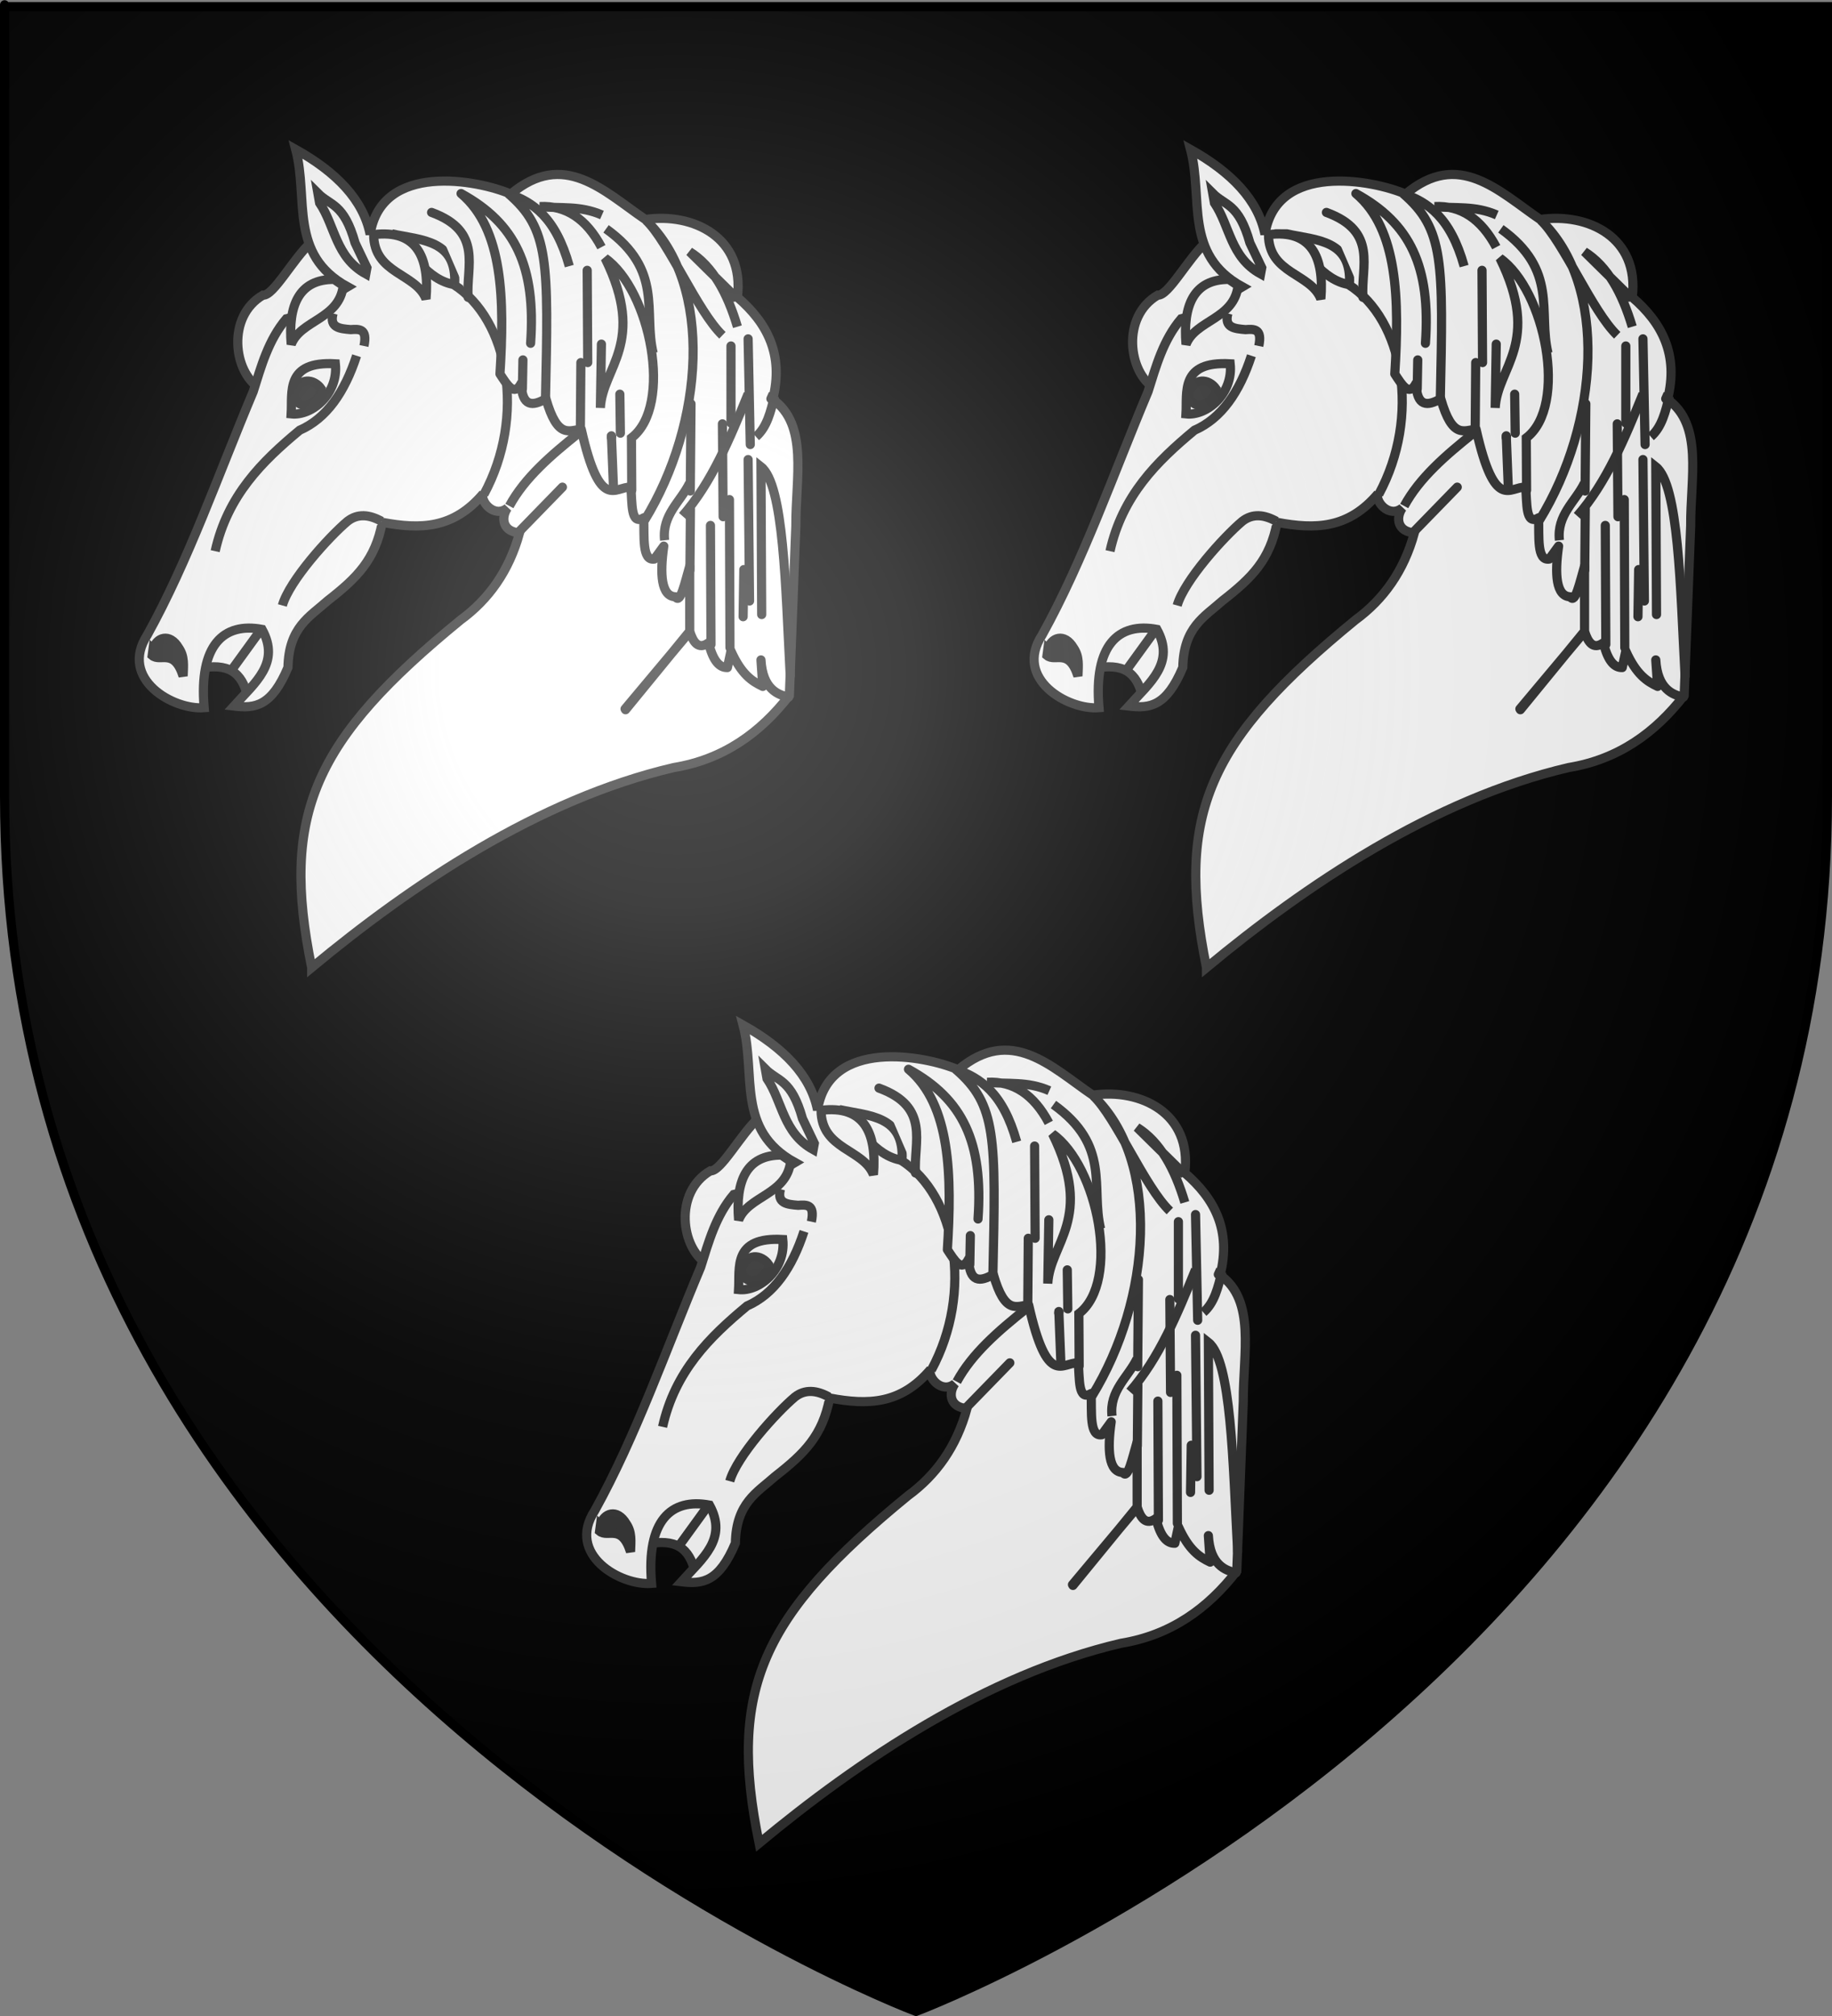
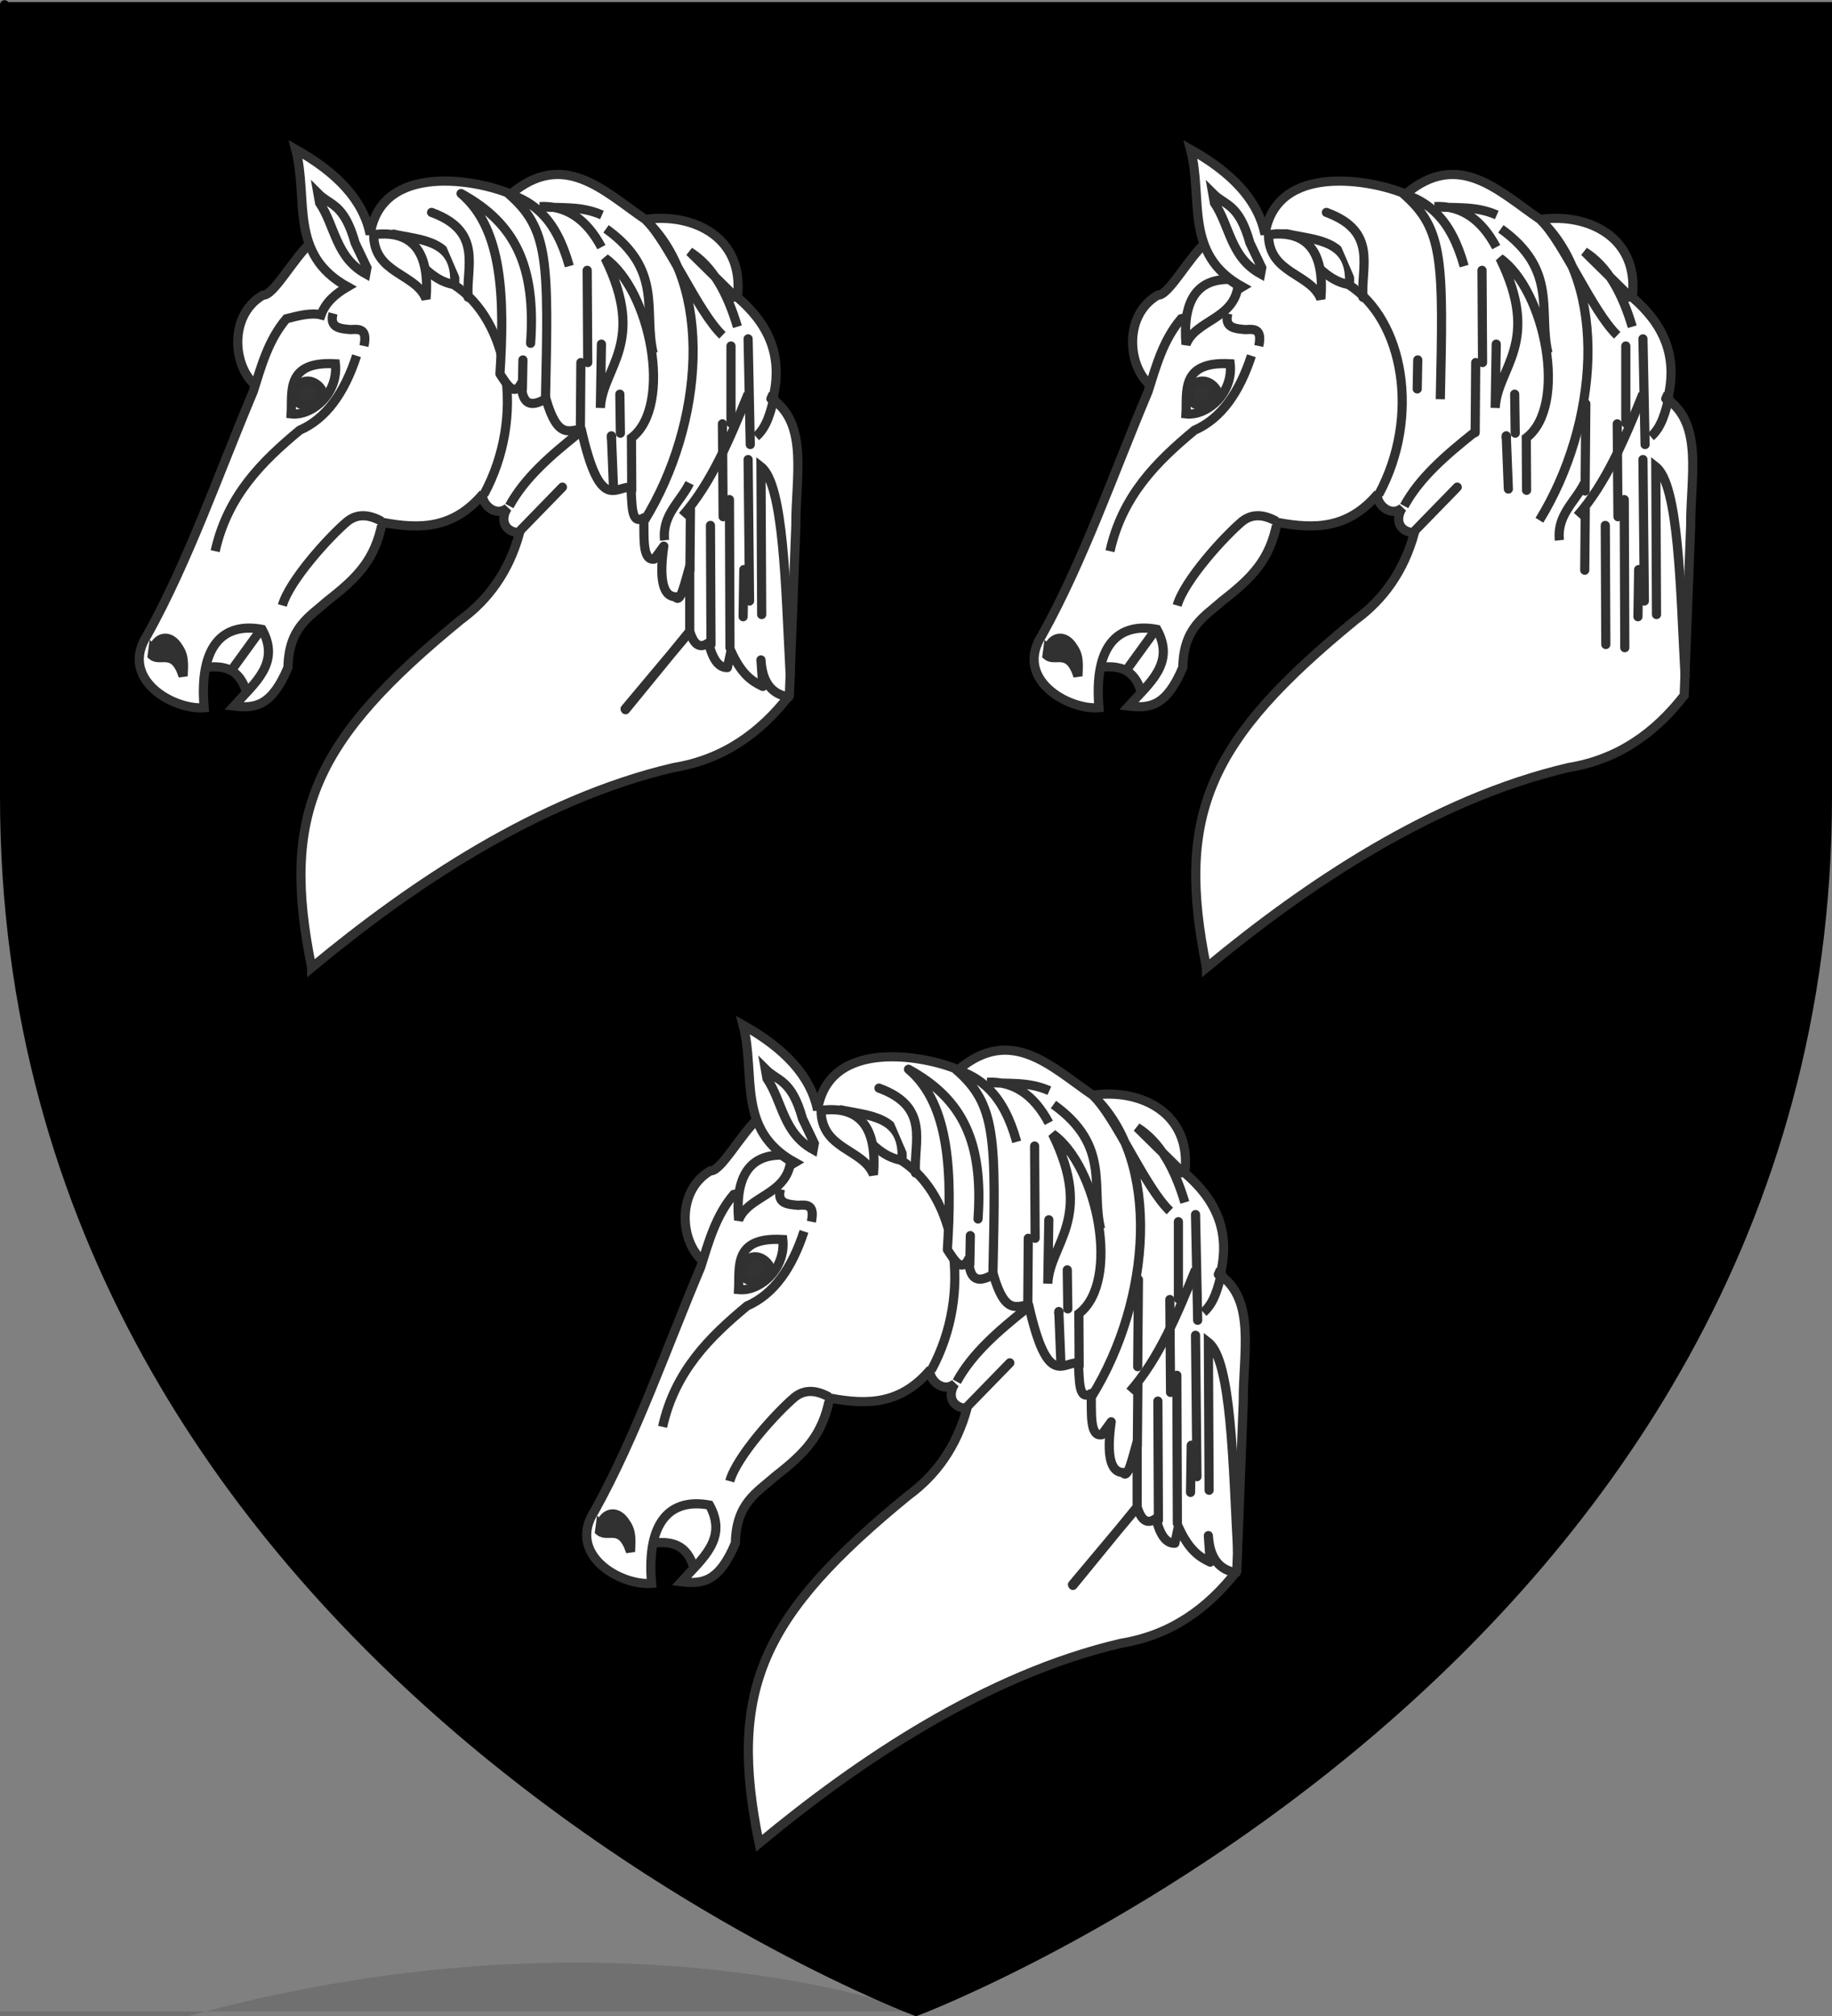
<svg xmlns="http://www.w3.org/2000/svg" xmlns:ns1="http://sodipodi.sourceforge.net/DTD/sodipodi-0.dtd" xmlns:ns2="http://www.inkscape.org/namespaces/inkscape" xmlns:xlink="http://www.w3.org/1999/xlink" height="660" width="600" version="1.0" id="svg2" ns1:version="0.32" ns2:version="0.48.2 r9819" ns1:docname="Blason_famille_fr_Ablay (ancien).svg" ns2:export-filename="/Users/olivier/Desktop/Blason Rouge/Blason_Vide_3D.png" ns2:export-xdpi="144" ns2:export-ydpi="144">
  <rect width="100%" height="100%" fill="#808080" stroke="none" />
  <ns1:namedview ns2:window-height="1220" ns2:window-width="1024" ns2:pageshadow="2" ns2:pageopacity="0.0" guidetolerance="10.0" gridtolerance="10.0" objecttolerance="10.0" borderopacity="1.0" bordercolor="#666666" pagecolor="#ffffff" id="base" showgrid="false" height="660px" ns2:zoom="0.44547727" ns2:cx="304.17109" ns2:cy="260.17481" ns2:window-x="-4" ns2:window-y="-4" ns2:current-layer="layer4" ns2:window-maximized="1" />
  <desc id="desc4">Flag of Canton of Valais (Wallis)</desc>
  <defs id="defs6">
    <linearGradient id="linearGradient2893">
      <stop style="stop-color:white;stop-opacity:0.314;" offset="0" id="stop2895" />
      <stop id="stop2897" offset="0.19" style="stop-color:white;stop-opacity:0.251;" />
      <stop style="stop-color:#6b6b6b;stop-opacity:0.125;" offset="0.6" id="stop2901" />
      <stop style="stop-color:black;stop-opacity:0.125;" offset="1" id="stop2899" />
    </linearGradient>
    <radialGradient ns2:collect="always" xlink:href="#linearGradient2893" id="radialGradient3163" gradientUnits="userSpaceOnUse" gradientTransform="matrix(1.353,0,0,1.349,-77.629,-85.747)" cx="221.445" cy="226.331" fx="221.445" fy="226.331" r="300" />
    <style id="style6" type="text/css">
   
    .str0 {stroke:black;stroke-width:0.953}
    .fil1 {fill:none}
    .fil0 {fill:#CCCCCC}
   
  </style>
  </defs>
  <g ns2:groupmode="layer" id="layer3" ns2:label="Fond écu" style="display:inline" ns1:insensitive="true">
    <path id="path2855" style="fill:#000000;fill-opacity:1;fill-rule:evenodd;stroke:none" d="m 300,658.5 c 0,0 298.5,-112.32 298.5,-397.772 0,-285.452 0,-258.552 0,-258.552 l -597,0 0,258.552 C 1.5,546.18 300,658.5 300,658.5 z" ns1:nodetypes="cccccc" ns2:connector-curvature="0" />
  </g>
  <g ns2:groupmode="layer" id="layer4" ns2:label="Meubles" ns1:insensitive="true">
    <g id="g7240" transform="translate(4.309,0)">
      <path ns2:connector-curvature="0" style="fill:#ffffff;fill-opacity:1;fill-rule:evenodd;stroke:#313131;stroke-width:3;stroke-linecap:butt;stroke-linejoin:miter;stroke-miterlimit:4;stroke-opacity:1;stroke-dasharray:none" d="m 80.669,127.037 c -8.433,-5.086 -10.885,-23.356 1.126,-30.411 3.465,0.312 9.844,-11.908 15.898,-17.404 3.054,1.972 11.882,12.939 15.639,14.025 l -32.664,33.79 z" id="path2210" ns1:nodetypes="ccccc" />
      <path ns2:connector-curvature="0" style="fill:#ffffff;stroke:#313131;stroke-width:3;stroke-linecap:butt;stroke-linejoin:miter;stroke-miterlimit:4;stroke-opacity:1;stroke-dasharray:none" d="m 111.568,113.477 c -0.522,1.043 -1.043,2.087 0,0 z" id="path2220" />
      <path ns2:connector-curvature="0" style="fill:#ffffff;fill-opacity:1;fill-rule:evenodd;stroke:#313131;stroke-width:3;stroke-linecap:butt;stroke-linejoin:miter;stroke-miterlimit:4;stroke-opacity:1;stroke-dasharray:none" d="m 60.552,218.916 c 10.072,-2.112 14.39,1.271 16.248,9.099 l 9.827,-14.368 -4.419,-11.569 -12.479,1.82 z" id="path2241" ns1:nodetypes="cccccc" />
      <path ns2:connector-curvature="0" style="fill:#ffffff;fill-opacity:1;fill-rule:evenodd;stroke:#313131;stroke-width:3;stroke-linecap:butt;stroke-linejoin:miter;stroke-miterlimit:4;stroke-opacity:1;stroke-dasharray:none" d="m 97.772,316.758 c 32.648,-27.088 74.307,-55.158 118.577,-65.472 16.276,-2.659 28.327,-11.355 37.87,-23.632 l 2.128,-55.564 c -0.114,-15.525 4.181,-33.104 -7.586,-41.359 3.686,-14.638 -1.801,-25.017 -11.559,-33.413 C 239.626,77.758 222.774,69.574 207.04,71.852 193.364,62.493 180.334,48.937 162.971,63.544 152.182,58.884 120.607,52.93 116.916,76.729 114.659,65.416 105.86,56.378 92.534,48.915 96.814,65.184 90.135,83.245 109.511,93.887 c -3.893,2.268 -7.171,5.027 -8.669,9.211 -3.169,-0.827 -7.269,0.209 -11.378,1.264 -5.893,6.969 -8.199,15.476 -10.837,23.84 -11.305,26.854 -21.213,55.385 -34.677,79.649 -9.408,14.394 8.46,24.664 18.603,23.84 -1.768,-20.532 6.364,-27.994 18.964,-25.646 6.062,10.998 -2.231,17.368 -9.211,25.105 7.026,0.847 12.361,0.029 17.7,-12.643 0.255,-13.204 7.138,-16.598 13.004,-21.854 9.653,-7.524 15.543,-13.387 17.88,-25.646 12.572,2.346 23.343,2.1 33.051,-9.392 -1.129,2.31 3.512,8.22 7.947,4.696 -2.292,3.387 -1.435,7.809 3.973,8.127 -3.438,12.516 -10.11,21.798 -19.325,28.536 -47.947,39.224 -59.058,63.378 -48.764,113.784 z" id="path2206" ns1:nodetypes="cccccccccccccccccccccccccc" />
-       <path ns2:connector-curvature="0" style="fill:#ffffff;fill-opacity:1;fill-rule:evenodd;stroke:#313131;stroke-width:3;stroke-linecap:butt;stroke-linejoin:miter;stroke-miterlimit:4;stroke-opacity:1;stroke-dasharray:none" d="m 105.112,91.471 c -11.537,-0.087 -15.112,8.582 -14.048,21.272 3.139,-8.05 15.735,-8.156 17.048,-19.237 z" id="path2249-1" ns1:nodetypes="cccc" />
      <path id="path2228" d="m 104.774,102.617 c -1.274,4.689 2.234,4.994 5.751,5.291 2.769,-0.179 5.588,-0.433 4.371,5.367" style="fill:#ffffff;fill-opacity:1;fill-rule:evenodd;stroke:#313131;stroke-width:3;stroke-linecap:butt;stroke-linejoin:miter;stroke-miterlimit:4;stroke-opacity:1;stroke-dasharray:none" ns2:connector-curvature="0" />
      <path id="path2234" d="m 112.469,116.462 c -3.902,11.945 -9.837,20.545 -18.652,24.399 -12.307,10.21 -23.615,21.385 -27.652,39.58" style="fill:none;stroke:#313131;stroke-width:3;stroke-miterlimit:4;stroke-dasharray:none" ns2:connector-curvature="0" />
      <path ns2:connector-curvature="0" style="fill:#ffffff;stroke:#313131;stroke-width:3;stroke-linecap:butt;stroke-linejoin:miter;stroke-miterlimit:4;stroke-opacity:1;stroke-dasharray:none" d="m 120.663,170.663 c -4.045,-2.234 -7.826,-2.612 -11.179,0 -6.087,5.134 -19.003,19.395 -21.317,27.557" id="path2247" ns1:nodetypes="ccc" />
      <path ns2:connector-curvature="0" style="fill:#ffffff;fill-opacity:1;fill-rule:evenodd;stroke:#313131;stroke-width:3;stroke-linecap:butt;stroke-linejoin:miter;stroke-miterlimit:4;stroke-opacity:1;stroke-dasharray:none" d="m 124.043,76.554 c 9.719,2.135 21.418,1.917 20.538,16.638 C 135.415,91.705 130.749,82.344 124.043,76.554 z" id="path2251" ns1:nodetypes="ccc" />
      <path ns2:connector-curvature="0" style="fill:#ffffff;fill-opacity:1;fill-rule:evenodd;stroke:#313131;stroke-width:3;stroke-linecap:butt;stroke-linejoin:miter;stroke-miterlimit:4;stroke-opacity:1;stroke-dasharray:none" d="m 118.064,76.814 c 14.008,-1.743 18.313,7.291 17.158,21.058 -3.302,-8.468 -17.07,-8.146 -17.158,-21.058 z" id="path2249" ns1:nodetypes="ccc" />
      <path ns2:connector-curvature="0" style="fill:#ffffff;stroke:#313131;stroke-width:3;stroke-linecap:butt;stroke-linejoin:miter;stroke-miterlimit:4;stroke-opacity:1;stroke-dasharray:none" d="m 144.32,93.192 c 18.026,11.451 23.64,43.196 9.879,68.632" id="path2253" ns1:nodetypes="cc" />
      <path ns2:connector-curvature="0" style="fill:#313131;fill-opacity:1;fill-rule:evenodd;stroke:#313131;stroke-width:3;stroke-linecap:butt;stroke-linejoin:miter;stroke-miterlimit:4;stroke-opacity:1;stroke-dasharray:none" d="m 45.792,212.648 c 1.04,-4.017 5.459,-5.603 8.449,-0.52 1.944,2.833 1.545,5.71 1.43,9.229 -2.957,-9.295 -7.443,-4.478 -10.139,-6.759 l 0.26,-1.95 z" id="path2245" ns1:nodetypes="ccccc" />
      <path ns2:connector-curvature="0" style="fill:#ffffff;stroke:#313131;stroke-width:3;stroke-linecap:round;stroke-linejoin:round;stroke-miterlimit:4;stroke-opacity:1;stroke-dasharray:none" d="m 254.004,228.195 c -3.444,-0.623 -8.555,-2.581 -9.092,-12.148 l 0.6,8.674 c -3.474,-1.648 -6.948,-3.855 -10.422,-11.58 l -1.158,5.404 c -2.521,0.072 -4.682,-2.015 -6.176,-8.106 -3.386,2.421 -5.078,-0.251 -6.176,-3.778 l -21.017,25.69 -0.156,-0.259 21.181,-25.266 -0.007,-21.478 c -1.544,5.271 -3.088,12.56 -4.632,10.036 -4.732,-0.108 -5.177,-7.417 -3.86,-16.599 l -3.088,4.246 c -4.104,0.652 -3.26,-7.355 -3.474,-13.511 -4.402,2.628 -3.709,-4.934 -4.246,-10.036 -5.189,-0.273 -10.059,8.367 -16.213,-18.915 -3.86,0.184 -7.72,3.478 -11.58,-10.036 -4.385,2.535 -7.811,2.672 -8.106,-5.018 -2.316,4.479 -4.632,0.411 -6.948,-3.088 1.501,-24.276 1.097,-47.419 -12.739,-59.06 17.793,9.75 24.54,23.833 22.775,49.024" id="path2255" ns1:nodetypes="cccccccccccccccccccccc" />
      <path ns2:connector-curvature="0" style="fill:#ffffff;stroke:#313131;stroke-width:3;stroke-linecap:butt;stroke-linejoin:miter;stroke-miterlimit:4;stroke-opacity:1;stroke-dasharray:none" d="m 162.518,165.66 c 5.011,-9.268 13.713,-16.69 22.775,-23.933" id="path2257" ns1:nodetypes="cc" />
      <path ns2:connector-curvature="0" style="fill:#ffffff;stroke:#313131;stroke-width:3;stroke-linecap:round;stroke-linejoin:miter;stroke-miterlimit:4;stroke-opacity:1;stroke-dasharray:none" d="M 165.606,174.153 179.889,159.484" id="path2259" />
      <path ns2:connector-curvature="0" style="fill:#ffffff;stroke:#313131;stroke-width:3;stroke-linecap:round;stroke-linejoin:miter;stroke-miterlimit:4;stroke-opacity:1;stroke-dasharray:none" d="m 137.041,69.543 c 16.962,6.212 11.245,17.76 11.966,27.793" id="path2261" ns1:nodetypes="cc" />
      <path ns2:connector-curvature="0" style="fill:#ffffff;stroke:#313131;stroke-width:3;stroke-linecap:butt;stroke-linejoin:miter;stroke-miterlimit:4;stroke-opacity:1;stroke-dasharray:none" d="m 174.344,130.697 c 0.973,-45.122 1.278,-55.716 -12.212,-67.33 8.097,2.742 15.553,7.804 20.006,23.755" id="path2263" ns1:nodetypes="ccc" />
      <path ns2:connector-curvature="0" style="fill:none;stroke:#313131;stroke-width:3;stroke-linecap:butt;stroke-linejoin:miter;stroke-miterlimit:4;stroke-opacity:1;stroke-dasharray:none" d="M 192.663,80.91 C 187.761,71.684 181.058,67.187 172.476,67.624 c 6.75,0.701 13.2,-0.395 20.359,2.761" id="path2265" ns1:nodetypes="ccc" />
      <path ns2:connector-curvature="0" style="fill:none;stroke:#313131;stroke-width:3;stroke-linecap:round;stroke-linejoin:miter;stroke-miterlimit:4;stroke-opacity:1;stroke-dasharray:none" d="m 188.004,88.501 0.173,30.194" id="path2267" />
      <path ns2:connector-curvature="0" style="fill:none;stroke:#313131;stroke-width:3;stroke-linecap:round;stroke-linejoin:miter;stroke-miterlimit:4;stroke-opacity:1;stroke-dasharray:none" d="m 185.934,118.695 -0.173,22.947" id="path2269" ns1:nodetypes="cc" />
      <path ns2:connector-curvature="0" style="fill:none;stroke:#313131;stroke-width:3;stroke-linecap:round;stroke-linejoin:miter;stroke-miterlimit:4;stroke-opacity:1;stroke-dasharray:none" d="m 192.663,112.656 -0.345,20.877 c 0.693,-13.285 15.255,-21.154 1.553,-49 14.791,10.431 22.41,48.313 8.627,58.835 l 0.098,17.139" id="path2271" ns1:nodetypes="cccc" />
      <path ns2:connector-curvature="0" style="fill:none;stroke:#313131;stroke-width:3;stroke-linecap:round;stroke-linejoin:miter;stroke-miterlimit:4;stroke-opacity:1;stroke-dasharray:none" d="m 166.955,117.832 -0.173,9.49" id="path2273" />
      <path ns2:connector-curvature="0" style="fill:none;stroke:#313131;stroke-width:3;stroke-linecap:round;stroke-linejoin:miter;stroke-miterlimit:4;stroke-opacity:1;stroke-dasharray:none" d="m 198.701,129.047 0.173,12.768" id="path2275" />
      <path ns2:connector-curvature="0" style="fill:none;stroke:#313131;stroke-width:3;stroke-linecap:butt;stroke-linejoin:miter;stroke-miterlimit:4;stroke-opacity:1;stroke-dasharray:none" d="m 196.113,142.16 c -0.173,0.92 -0.345,1.84 0,0 z" id="path2277" />
      <path ns2:connector-curvature="0" style="fill:none;stroke:#313131;stroke-width:3;stroke-linecap:round;stroke-linejoin:miter;stroke-miterlimit:4;stroke-opacity:1;stroke-dasharray:none" d="m 195.941,142.678 0.69,17.426" id="path2279" />
      <path ns2:connector-curvature="0" style="fill:none;stroke:#313131;stroke-width:3;stroke-linecap:round;stroke-linejoin:miter;stroke-miterlimit:4;stroke-opacity:1;stroke-dasharray:none" d="m 228.378,172.009 0.173,38.993" id="path2281" />
      <path ns2:connector-curvature="0" style="fill:none;stroke:#313131;stroke-width:3;stroke-linecap:round;stroke-linejoin:miter;stroke-miterlimit:4;stroke-opacity:1;stroke-dasharray:none" d="m 234.589,163.555 0.173,48.483" id="path2283" />
      <path ns2:connector-curvature="0" style="fill:none;stroke:#313131;stroke-width:3;stroke-linecap:round;stroke-linejoin:miter;stroke-miterlimit:4;stroke-opacity:1;stroke-dasharray:none" d="m 221.821,166.66 -0.173,20.014" id="path2285" ns1:nodetypes="cc" />
      <path ns2:connector-curvature="0" style="fill:none;stroke:#313131;stroke-width:3;stroke-linecap:butt;stroke-linejoin:miter;stroke-miterlimit:4;stroke-opacity:1;stroke-dasharray:none" d="m 194.177,74.922 c 18.924,13.563 12.178,27.125 15.433,40.688" id="path2287" ns1:nodetypes="cc" />
      <path ns2:connector-curvature="0" style="fill:none;stroke:#313131;stroke-width:3;stroke-linecap:butt;stroke-linejoin:miter;stroke-miterlimit:4;stroke-opacity:1;stroke-dasharray:none" d="m 232.292,109.764 c -8.144,-7.794 -17.738,-30.79 -25.021,-37.648 22.252,21.183 18.961,66.66 -0.468,98.212" id="path2289" ns1:nodetypes="ccc" />
      <path ns2:connector-curvature="0" style="fill:none;stroke:#313131;stroke-width:3;stroke-linecap:butt;stroke-linejoin:miter;stroke-miterlimit:4;stroke-opacity:1;stroke-dasharray:none" d="m 237.203,97.838 -15.667,-15.433 c 7.638,4.734 12.383,13.599 15.667,24.553" id="path2291" ns1:nodetypes="ccc" />
      <path ns2:connector-curvature="0" style="fill:none;stroke:#313131;stroke-width:3;stroke-linecap:round;stroke-linejoin:miter;stroke-miterlimit:4;stroke-opacity:1;stroke-dasharray:none" d="m 240.71,110.933 0.702,34.608" id="path2293" />
      <path ns2:connector-curvature="0" style="fill:none;stroke:#313131;stroke-width:3;stroke-linecap:round;stroke-linejoin:miter;stroke-miterlimit:4;stroke-opacity:1;stroke-dasharray:none" d="m 235.098,113.271 0,25.254" id="path2295" />
-       <path ns2:connector-curvature="0" style="fill:none;stroke:#313131;stroke-width:3;stroke-linecap:round;stroke-linejoin:miter;stroke-miterlimit:4;stroke-opacity:1;stroke-dasharray:none" d="m 222.003,132.212 -0.234,28.528" id="path2297" />
      <path ns2:connector-curvature="0" style="fill:none;stroke:#313131;stroke-width:3;stroke-linecap:round;stroke-linejoin:miter;stroke-miterlimit:4;stroke-opacity:1;stroke-dasharray:none" d="m 240.71,150.452 0.468,46.3" id="path2299" />
      <path ns2:connector-curvature="0" style="fill:none;stroke:#313131;stroke-width:3;stroke-linecap:round;stroke-linejoin:miter;stroke-miterlimit:4;stroke-opacity:1;stroke-dasharray:none" d="m 239.307,186.463 -0.234,15.433" id="path2301" />
      <path ns2:connector-curvature="0" style="fill:none;stroke:#313131;stroke-width:3;stroke-linecap:round;stroke-linejoin:miter;stroke-miterlimit:4;stroke-opacity:1;stroke-dasharray:none" d="m 245.153,201.194 -0.234,-48.404 c 7.532,5.926 8.017,39.336 9.587,68.514" id="path2303" ns1:nodetypes="ccc" />
      <path ns2:connector-curvature="0" style="fill:none;stroke:#313131;stroke-width:3;stroke-linecap:butt;stroke-linejoin:miter;stroke-miterlimit:4;stroke-opacity:1;stroke-dasharray:none" d="m 240.71,128.939 c -5.935,14.565 -11.921,29.078 -21.513,39.986" id="path2305" ns1:nodetypes="cc" />
      <path ns2:connector-curvature="0" style="fill:none;stroke:#313131;stroke-width:3;stroke-linecap:butt;stroke-linejoin:miter;stroke-miterlimit:4;stroke-opacity:1;stroke-dasharray:none" d="m 221.536,158.168 c -2.967,6.099 -9.086,10.397 -8.184,18.707" id="path2307" ns1:nodetypes="cc" />
      <path ns2:connector-curvature="0" style="fill:none;stroke:#313131;stroke-width:3;stroke-linecap:butt;stroke-linejoin:miter;stroke-miterlimit:4;stroke-opacity:1;stroke-dasharray:none" d="m 248.894,128.939 c -0.624,1.403 -1.247,2.806 0,0 z" id="path2309" />
      <path ns2:connector-curvature="0" style="fill:none;stroke:#313131;stroke-width:3;stroke-linecap:butt;stroke-linejoin:miter;stroke-miterlimit:4;stroke-opacity:1;stroke-dasharray:none" d="m 249.362,129.64 c -1.26,5.018 -2.398,10.127 -6.08,13.329" id="path2311" ns1:nodetypes="cc" />
      <path ns2:connector-curvature="0" style="fill:none;stroke:#313131;stroke-width:3;stroke-linecap:round;stroke-linejoin:miter;stroke-miterlimit:4;stroke-opacity:1;stroke-dasharray:none" d="m 232.292,138.76 0.234,30.399" id="path2313" />
      <path ns2:connector-curvature="0" style="fill:#ffffff;fill-opacity:1;fill-rule:evenodd;stroke:#313131;stroke-width:3;stroke-linecap:butt;stroke-linejoin:miter;stroke-miterlimit:4;stroke-opacity:1;stroke-dasharray:none" d="m 105.531,119.095 c -16.504,-0.927 -14.038,9.307 -14.48,16.41 6.854,0.752 15.526,-6.669 14.48,-16.41 z" id="path2222" ns1:nodetypes="ccc" />
      <path ns2:connector-curvature="0" style="fill:#313131;fill-opacity:0.986;fill-rule:evenodd;stroke:#313131;stroke-width:3;stroke-miterlimit:4;stroke-dasharray:none" d="m 91.901,129.333 c 1.717,6.232 8.738,2.465 9.006,-2.006 -2.286,-3.357 -7.522,-4.136 -9.006,2.006 z" id="path2218" ns1:nodetypes="ccc" />
      <path ns2:connector-curvature="0" style="fill:#ffffff;fill-opacity:1;fill-rule:evenodd;stroke:#313131;stroke-width:3;stroke-linecap:butt;stroke-linejoin:miter;stroke-miterlimit:4;stroke-opacity:1;stroke-dasharray:none" d="m 99.813,63.295 c 4.082,4.088 8.523,3.218 12.174,16.232 l 3.874,8.116 -0.369,2.029 C 105.6,84.201 105.491,74.037 100.366,66.431 l -0.553,-3.136 z" id="path2216" ns1:nodetypes="cccccc" />
      <path ns1:nodetypes="cc" ns2:connector-curvature="0" id="path6880" d="m 71.478,219.464 9.744,-13.431" style="fill:none;stroke:#313131;stroke-width:3;stroke-linecap:butt;stroke-linejoin:miter;stroke-miterlimit:4;stroke-opacity:1;stroke-dasharray:none" />
    </g>
    <g transform="translate(297.373,0)" id="g7240-0">
      <path ns2:connector-curvature="0" style="fill:#ffffff;fill-opacity:1;fill-rule:evenodd;stroke:#313131;stroke-width:3;stroke-linecap:butt;stroke-linejoin:miter;stroke-miterlimit:4;stroke-opacity:1;stroke-dasharray:none" d="m 80.669,127.037 c -8.433,-5.086 -10.885,-23.356 1.126,-30.411 3.465,0.312 9.844,-11.908 15.898,-17.404 3.054,1.972 11.882,12.939 15.639,14.025 l -32.664,33.79 z" id="path2210-3" ns1:nodetypes="ccccc" />
      <path ns2:connector-curvature="0" style="fill:#ffffff;stroke:#313131;stroke-width:3;stroke-linecap:butt;stroke-linejoin:miter;stroke-miterlimit:4;stroke-opacity:1;stroke-dasharray:none" d="m 111.568,113.477 c -0.522,1.043 -1.043,2.087 0,0 z" id="path2220-9" />
      <path ns2:connector-curvature="0" style="fill:#ffffff;fill-opacity:1;fill-rule:evenodd;stroke:#313131;stroke-width:3;stroke-linecap:butt;stroke-linejoin:miter;stroke-miterlimit:4;stroke-opacity:1;stroke-dasharray:none" d="m 60.552,218.916 c 10.072,-2.112 14.39,1.271 16.248,9.099 l 9.827,-14.368 -4.419,-11.569 -12.479,1.82 z" id="path2241-1" ns1:nodetypes="cccccc" />
      <path ns2:connector-curvature="0" style="fill:#ffffff;fill-opacity:1;fill-rule:evenodd;stroke:#313131;stroke-width:3;stroke-linecap:butt;stroke-linejoin:miter;stroke-miterlimit:4;stroke-opacity:1;stroke-dasharray:none" d="m 97.772,316.758 c 32.648,-27.088 74.307,-55.158 118.577,-65.472 16.276,-2.659 28.327,-11.355 37.87,-23.632 l 2.128,-55.564 c -0.114,-15.525 4.181,-33.104 -7.586,-41.359 3.686,-14.638 -1.801,-25.017 -11.559,-33.413 C 239.626,77.758 222.774,69.574 207.04,71.852 193.364,62.493 180.334,48.937 162.971,63.544 152.182,58.884 120.607,52.93 116.916,76.729 114.659,65.416 105.86,56.378 92.534,48.915 96.814,65.184 90.135,83.245 109.511,93.887 c -3.893,2.268 -7.171,5.027 -8.669,9.211 -3.169,-0.827 -7.269,0.209 -11.378,1.264 -5.893,6.969 -8.199,15.476 -10.837,23.84 -11.305,26.854 -21.213,55.385 -34.677,79.649 -9.408,14.394 8.46,24.664 18.603,23.84 -1.768,-20.532 6.364,-27.994 18.964,-25.646 6.062,10.998 -2.231,17.368 -9.211,25.105 7.026,0.847 12.361,0.029 17.7,-12.643 0.255,-13.204 7.138,-16.598 13.004,-21.854 9.653,-7.524 15.543,-13.387 17.88,-25.646 12.572,2.346 23.343,2.1 33.051,-9.392 -1.129,2.31 3.512,8.22 7.947,4.696 -2.292,3.387 -1.435,7.809 3.973,8.127 -3.438,12.516 -10.11,21.798 -19.325,28.536 -47.947,39.224 -59.058,63.378 -48.764,113.784 z" id="path2206-81" ns1:nodetypes="cccccccccccccccccccccccccc" />
      <path ns2:connector-curvature="0" style="fill:#ffffff;fill-opacity:1;fill-rule:evenodd;stroke:#313131;stroke-width:3;stroke-linecap:butt;stroke-linejoin:miter;stroke-miterlimit:4;stroke-opacity:1;stroke-dasharray:none" d="m 105.112,91.471 c -11.537,-0.087 -15.112,8.582 -14.048,21.272 3.139,-8.05 15.735,-8.156 17.048,-19.237 z" id="path2249-1-9" ns1:nodetypes="cccc" />
      <path id="path2228-5" d="m 104.774,102.617 c -1.274,4.689 2.234,4.994 5.751,5.291 2.769,-0.179 5.588,-0.433 4.371,5.367" style="fill:#ffffff;fill-opacity:1;fill-rule:evenodd;stroke:#313131;stroke-width:3;stroke-linecap:butt;stroke-linejoin:miter;stroke-miterlimit:4;stroke-opacity:1;stroke-dasharray:none" ns2:connector-curvature="0" />
      <path id="path2234-3" d="m 112.469,116.462 c -3.902,11.945 -9.837,20.545 -18.652,24.399 -12.307,10.21 -23.615,21.385 -27.652,39.58" style="fill:none;stroke:#313131;stroke-width:3;stroke-miterlimit:4;stroke-dasharray:none" ns2:connector-curvature="0" />
      <path ns2:connector-curvature="0" style="fill:#ffffff;stroke:#313131;stroke-width:3;stroke-linecap:butt;stroke-linejoin:miter;stroke-miterlimit:4;stroke-opacity:1;stroke-dasharray:none" d="m 120.663,170.663 c -4.045,-2.234 -7.826,-2.612 -11.179,0 -6.087,5.134 -19.003,19.395 -21.317,27.557" id="path2247-2" ns1:nodetypes="ccc" />
      <path ns2:connector-curvature="0" style="fill:#ffffff;fill-opacity:1;fill-rule:evenodd;stroke:#313131;stroke-width:3;stroke-linecap:butt;stroke-linejoin:miter;stroke-miterlimit:4;stroke-opacity:1;stroke-dasharray:none" d="m 124.043,76.554 c 9.719,2.135 21.418,1.917 20.538,16.638 C 135.415,91.705 130.749,82.344 124.043,76.554 z" id="path2251-5" ns1:nodetypes="ccc" />
      <path ns2:connector-curvature="0" style="fill:#ffffff;fill-opacity:1;fill-rule:evenodd;stroke:#313131;stroke-width:3;stroke-linecap:butt;stroke-linejoin:miter;stroke-miterlimit:4;stroke-opacity:1;stroke-dasharray:none" d="m 118.064,76.814 c 14.008,-1.743 18.313,7.291 17.158,21.058 -3.302,-8.468 -17.07,-8.146 -17.158,-21.058 z" id="path2249-25" ns1:nodetypes="ccc" />
      <path ns2:connector-curvature="0" style="fill:#ffffff;stroke:#313131;stroke-width:3;stroke-linecap:butt;stroke-linejoin:miter;stroke-miterlimit:4;stroke-opacity:1;stroke-dasharray:none" d="m 144.32,93.192 c 18.026,11.451 23.64,43.196 9.879,68.632" id="path2253-86" ns1:nodetypes="cc" />
      <path ns2:connector-curvature="0" style="fill:#313131;fill-opacity:1;fill-rule:evenodd;stroke:#313131;stroke-width:3;stroke-linecap:butt;stroke-linejoin:miter;stroke-miterlimit:4;stroke-opacity:1;stroke-dasharray:none" d="m 45.792,212.648 c 1.04,-4.017 5.459,-5.603 8.449,-0.52 1.944,2.833 1.545,5.71 1.43,9.229 -2.957,-9.295 -7.443,-4.478 -10.139,-6.759 l 0.26,-1.95 z" id="path2245-77" ns1:nodetypes="ccccc" />
-       <path ns2:connector-curvature="0" style="fill:#ffffff;stroke:#313131;stroke-width:3;stroke-linecap:round;stroke-linejoin:round;stroke-miterlimit:4;stroke-opacity:1;stroke-dasharray:none" d="m 254.004,228.195 c -3.444,-0.623 -8.555,-2.581 -9.092,-12.148 l 0.6,8.674 c -3.474,-1.648 -6.948,-3.855 -10.422,-11.58 l -1.158,5.404 c -2.521,0.072 -4.682,-2.015 -6.176,-8.106 -3.386,2.421 -5.078,-0.251 -6.176,-3.778 l -21.017,25.69 -0.156,-0.259 21.181,-25.266 -0.007,-21.478 c -1.544,5.271 -3.088,12.56 -4.632,10.036 -4.732,-0.108 -5.177,-7.417 -3.86,-16.599 l -3.088,4.246 c -4.104,0.652 -3.26,-7.355 -3.474,-13.511 -4.402,2.628 -3.709,-4.934 -4.246,-10.036 -5.189,-0.273 -10.059,8.367 -16.213,-18.915 -3.86,0.184 -7.72,3.478 -11.58,-10.036 -4.385,2.535 -7.811,2.672 -8.106,-5.018 -2.316,4.479 -4.632,0.411 -6.948,-3.088 1.501,-24.276 1.097,-47.419 -12.739,-59.06 17.793,9.75 24.54,23.833 22.775,49.024" id="path2255-22" ns1:nodetypes="cccccccccccccccccccccc" />
      <path ns2:connector-curvature="0" style="fill:#ffffff;stroke:#313131;stroke-width:3;stroke-linecap:butt;stroke-linejoin:miter;stroke-miterlimit:4;stroke-opacity:1;stroke-dasharray:none" d="m 162.518,165.66 c 5.011,-9.268 13.713,-16.69 22.775,-23.933" id="path2257-9" ns1:nodetypes="cc" />
      <path ns2:connector-curvature="0" style="fill:#ffffff;stroke:#313131;stroke-width:3;stroke-linecap:round;stroke-linejoin:miter;stroke-miterlimit:4;stroke-opacity:1;stroke-dasharray:none" d="M 165.606,174.153 179.889,159.484" id="path2259-4" />
      <path ns2:connector-curvature="0" style="fill:#ffffff;stroke:#313131;stroke-width:3;stroke-linecap:round;stroke-linejoin:miter;stroke-miterlimit:4;stroke-opacity:1;stroke-dasharray:none" d="m 137.041,69.543 c 16.962,6.212 11.245,17.76 11.966,27.793" id="path2261-1" ns1:nodetypes="cc" />
      <path ns2:connector-curvature="0" style="fill:#ffffff;stroke:#313131;stroke-width:3;stroke-linecap:butt;stroke-linejoin:miter;stroke-miterlimit:4;stroke-opacity:1;stroke-dasharray:none" d="m 174.344,130.697 c 0.973,-45.122 1.278,-55.716 -12.212,-67.33 8.097,2.742 15.553,7.804 20.006,23.755" id="path2263-9" ns1:nodetypes="ccc" />
      <path ns2:connector-curvature="0" style="fill:none;stroke:#313131;stroke-width:3;stroke-linecap:butt;stroke-linejoin:miter;stroke-miterlimit:4;stroke-opacity:1;stroke-dasharray:none" d="M 192.663,80.91 C 187.761,71.684 181.058,67.187 172.476,67.624 c 6.75,0.701 13.2,-0.395 20.359,2.761" id="path2265-6" ns1:nodetypes="ccc" />
      <path ns2:connector-curvature="0" style="fill:none;stroke:#313131;stroke-width:3;stroke-linecap:round;stroke-linejoin:miter;stroke-miterlimit:4;stroke-opacity:1;stroke-dasharray:none" d="m 188.004,88.501 0.173,30.194" id="path2267-9" />
      <path ns2:connector-curvature="0" style="fill:none;stroke:#313131;stroke-width:3;stroke-linecap:round;stroke-linejoin:miter;stroke-miterlimit:4;stroke-opacity:1;stroke-dasharray:none" d="m 185.934,118.695 -0.173,22.947" id="path2269-82" ns1:nodetypes="cc" />
      <path ns2:connector-curvature="0" style="fill:none;stroke:#313131;stroke-width:3;stroke-linecap:round;stroke-linejoin:miter;stroke-miterlimit:4;stroke-opacity:1;stroke-dasharray:none" d="m 192.663,112.656 -0.345,20.877 c 0.693,-13.285 15.255,-21.154 1.553,-49 14.791,10.431 22.41,48.313 8.627,58.835 l 0.098,17.139" id="path2271-5" ns1:nodetypes="cccc" />
      <path ns2:connector-curvature="0" style="fill:none;stroke:#313131;stroke-width:3;stroke-linecap:round;stroke-linejoin:miter;stroke-miterlimit:4;stroke-opacity:1;stroke-dasharray:none" d="m 166.955,117.832 -0.173,9.49" id="path2273-5" />
      <path ns2:connector-curvature="0" style="fill:none;stroke:#313131;stroke-width:3;stroke-linecap:round;stroke-linejoin:miter;stroke-miterlimit:4;stroke-opacity:1;stroke-dasharray:none" d="m 198.701,129.047 0.173,12.768" id="path2275-49" />
      <path ns2:connector-curvature="0" style="fill:none;stroke:#313131;stroke-width:3;stroke-linecap:butt;stroke-linejoin:miter;stroke-miterlimit:4;stroke-opacity:1;stroke-dasharray:none" d="m 196.113,142.16 c -0.173,0.92 -0.345,1.84 0,0 z" id="path2277-1" />
      <path ns2:connector-curvature="0" style="fill:none;stroke:#313131;stroke-width:3;stroke-linecap:round;stroke-linejoin:miter;stroke-miterlimit:4;stroke-opacity:1;stroke-dasharray:none" d="m 195.941,142.678 0.69,17.426" id="path2279-25" />
      <path ns2:connector-curvature="0" style="fill:none;stroke:#313131;stroke-width:3;stroke-linecap:round;stroke-linejoin:miter;stroke-miterlimit:4;stroke-opacity:1;stroke-dasharray:none" d="m 228.378,172.009 0.173,38.993" id="path2281-0" />
      <path ns2:connector-curvature="0" style="fill:none;stroke:#313131;stroke-width:3;stroke-linecap:round;stroke-linejoin:miter;stroke-miterlimit:4;stroke-opacity:1;stroke-dasharray:none" d="m 234.589,163.555 0.173,48.483" id="path2283-8" />
      <path ns2:connector-curvature="0" style="fill:none;stroke:#313131;stroke-width:3;stroke-linecap:round;stroke-linejoin:miter;stroke-miterlimit:4;stroke-opacity:1;stroke-dasharray:none" d="m 221.821,166.66 -0.173,20.014" id="path2285-3" ns1:nodetypes="cc" />
      <path ns2:connector-curvature="0" style="fill:none;stroke:#313131;stroke-width:3;stroke-linecap:butt;stroke-linejoin:miter;stroke-miterlimit:4;stroke-opacity:1;stroke-dasharray:none" d="m 194.177,74.922 c 18.924,13.563 12.178,27.125 15.433,40.688" id="path2287-93" ns1:nodetypes="cc" />
      <path ns2:connector-curvature="0" style="fill:none;stroke:#313131;stroke-width:3;stroke-linecap:butt;stroke-linejoin:miter;stroke-miterlimit:4;stroke-opacity:1;stroke-dasharray:none" d="m 232.292,109.764 c -8.144,-7.794 -17.738,-30.79 -25.021,-37.648 22.252,21.183 18.961,66.66 -0.468,98.212" id="path2289-96" ns1:nodetypes="ccc" />
      <path ns2:connector-curvature="0" style="fill:none;stroke:#313131;stroke-width:3;stroke-linecap:butt;stroke-linejoin:miter;stroke-miterlimit:4;stroke-opacity:1;stroke-dasharray:none" d="m 237.203,97.838 -15.667,-15.433 c 7.638,4.734 12.383,13.599 15.667,24.553" id="path2291-7" ns1:nodetypes="ccc" />
      <path ns2:connector-curvature="0" style="fill:none;stroke:#313131;stroke-width:3;stroke-linecap:round;stroke-linejoin:miter;stroke-miterlimit:4;stroke-opacity:1;stroke-dasharray:none" d="m 240.71,110.933 0.702,34.608" id="path2293-99" />
      <path ns2:connector-curvature="0" style="fill:none;stroke:#313131;stroke-width:3;stroke-linecap:round;stroke-linejoin:miter;stroke-miterlimit:4;stroke-opacity:1;stroke-dasharray:none" d="m 235.098,113.271 0,25.254" id="path2295-7" />
      <path ns2:connector-curvature="0" style="fill:none;stroke:#313131;stroke-width:3;stroke-linecap:round;stroke-linejoin:miter;stroke-miterlimit:4;stroke-opacity:1;stroke-dasharray:none" d="m 222.003,132.212 -0.234,28.528" id="path2297-6" />
      <path ns2:connector-curvature="0" style="fill:none;stroke:#313131;stroke-width:3;stroke-linecap:round;stroke-linejoin:miter;stroke-miterlimit:4;stroke-opacity:1;stroke-dasharray:none" d="m 240.71,150.452 0.468,46.3" id="path2299-9" />
      <path ns2:connector-curvature="0" style="fill:none;stroke:#313131;stroke-width:3;stroke-linecap:round;stroke-linejoin:miter;stroke-miterlimit:4;stroke-opacity:1;stroke-dasharray:none" d="m 239.307,186.463 -0.234,15.433" id="path2301-3" />
      <path ns2:connector-curvature="0" style="fill:none;stroke:#313131;stroke-width:3;stroke-linecap:round;stroke-linejoin:miter;stroke-miterlimit:4;stroke-opacity:1;stroke-dasharray:none" d="m 245.153,201.194 -0.234,-48.404 c 7.532,5.926 8.017,39.336 9.587,68.514" id="path2303-5" ns1:nodetypes="ccc" />
      <path ns2:connector-curvature="0" style="fill:none;stroke:#313131;stroke-width:3;stroke-linecap:butt;stroke-linejoin:miter;stroke-miterlimit:4;stroke-opacity:1;stroke-dasharray:none" d="m 240.71,128.939 c -5.935,14.565 -11.921,29.078 -21.513,39.986" id="path2305-7" ns1:nodetypes="cc" />
      <path ns2:connector-curvature="0" style="fill:none;stroke:#313131;stroke-width:3;stroke-linecap:butt;stroke-linejoin:miter;stroke-miterlimit:4;stroke-opacity:1;stroke-dasharray:none" d="m 221.536,158.168 c -2.967,6.099 -9.086,10.397 -8.184,18.707" id="path2307-6" ns1:nodetypes="cc" />
      <path ns2:connector-curvature="0" style="fill:none;stroke:#313131;stroke-width:3;stroke-linecap:butt;stroke-linejoin:miter;stroke-miterlimit:4;stroke-opacity:1;stroke-dasharray:none" d="m 248.894,128.939 c -0.624,1.403 -1.247,2.806 0,0 z" id="path2309-6" />
      <path ns2:connector-curvature="0" style="fill:none;stroke:#313131;stroke-width:3;stroke-linecap:butt;stroke-linejoin:miter;stroke-miterlimit:4;stroke-opacity:1;stroke-dasharray:none" d="m 249.362,129.64 c -1.26,5.018 -2.398,10.127 -6.08,13.329" id="path2311-58" ns1:nodetypes="cc" />
      <path ns2:connector-curvature="0" style="fill:none;stroke:#313131;stroke-width:3;stroke-linecap:round;stroke-linejoin:miter;stroke-miterlimit:4;stroke-opacity:1;stroke-dasharray:none" d="m 232.292,138.76 0.234,30.399" id="path2313-2" />
      <path ns2:connector-curvature="0" style="fill:#ffffff;fill-opacity:1;fill-rule:evenodd;stroke:#313131;stroke-width:3;stroke-linecap:butt;stroke-linejoin:miter;stroke-miterlimit:4;stroke-opacity:1;stroke-dasharray:none" d="m 105.531,119.095 c -16.504,-0.927 -14.038,9.307 -14.48,16.41 6.854,0.752 15.526,-6.669 14.48,-16.41 z" id="path2222-5" ns1:nodetypes="ccc" />
      <path ns2:connector-curvature="0" style="fill:#313131;fill-opacity:0.986;fill-rule:evenodd;stroke:#313131;stroke-width:3;stroke-miterlimit:4;stroke-dasharray:none" d="m 91.901,129.333 c 1.717,6.232 8.738,2.465 9.006,-2.006 -2.286,-3.357 -7.522,-4.136 -9.006,2.006 z" id="path2218-4" ns1:nodetypes="ccc" />
      <path ns2:connector-curvature="0" style="fill:#ffffff;fill-opacity:1;fill-rule:evenodd;stroke:#313131;stroke-width:3;stroke-linecap:butt;stroke-linejoin:miter;stroke-miterlimit:4;stroke-opacity:1;stroke-dasharray:none" d="m 99.813,63.295 c 4.082,4.088 8.523,3.218 12.174,16.232 l 3.874,8.116 -0.369,2.029 C 105.6,84.201 105.491,74.037 100.366,66.431 l -0.553,-3.136 z" id="path2216-41" ns1:nodetypes="cccccc" />
      <path ns1:nodetypes="cc" ns2:connector-curvature="0" id="path6880-6" d="m 71.478,219.464 9.744,-13.431" style="fill:none;stroke:#313131;stroke-width:3;stroke-linecap:butt;stroke-linejoin:miter;stroke-miterlimit:4;stroke-opacity:1;stroke-dasharray:none" />
    </g>
    <g transform="translate(150.841,286.687)" id="g7240-1">
      <path ns2:connector-curvature="0" style="fill:#ffffff;fill-opacity:1;fill-rule:evenodd;stroke:#313131;stroke-width:3;stroke-linecap:butt;stroke-linejoin:miter;stroke-miterlimit:4;stroke-opacity:1;stroke-dasharray:none" d="m 80.669,127.037 c -8.433,-5.086 -10.885,-23.356 1.126,-30.411 3.465,0.312 9.844,-11.908 15.898,-17.404 3.054,1.972 11.882,12.939 15.639,14.025 l -32.664,33.79 z" id="path2210-6" ns1:nodetypes="ccccc" />
      <path ns2:connector-curvature="0" style="fill:#ffffff;stroke:#313131;stroke-width:3;stroke-linecap:butt;stroke-linejoin:miter;stroke-miterlimit:4;stroke-opacity:1;stroke-dasharray:none" d="m 111.568,113.477 c -0.522,1.043 -1.043,2.087 0,0 z" id="path2220-3" />
      <path ns2:connector-curvature="0" style="fill:#ffffff;fill-opacity:1;fill-rule:evenodd;stroke:#313131;stroke-width:3;stroke-linecap:butt;stroke-linejoin:miter;stroke-miterlimit:4;stroke-opacity:1;stroke-dasharray:none" d="m 60.552,218.916 c 10.072,-2.112 14.39,1.271 16.248,9.099 l 9.827,-14.368 -4.419,-11.569 -12.479,1.82 z" id="path2241-3" ns1:nodetypes="cccccc" />
      <path ns2:connector-curvature="0" style="fill:#ffffff;fill-opacity:1;fill-rule:evenodd;stroke:#313131;stroke-width:3;stroke-linecap:butt;stroke-linejoin:miter;stroke-miterlimit:4;stroke-opacity:1;stroke-dasharray:none" d="m 97.772,316.758 c 32.648,-27.088 74.307,-55.158 118.577,-65.472 16.276,-2.659 28.327,-11.355 37.87,-23.632 l 2.128,-55.564 c -0.114,-15.525 4.181,-33.104 -7.586,-41.359 3.686,-14.638 -1.801,-25.017 -11.559,-33.413 C 239.626,77.758 222.774,69.574 207.04,71.852 193.364,62.493 180.334,48.937 162.971,63.544 152.182,58.884 120.607,52.93 116.916,76.729 114.659,65.416 105.86,56.378 92.534,48.915 96.814,65.184 90.135,83.245 109.511,93.887 c -3.893,2.268 -7.171,5.027 -8.669,9.211 -3.169,-0.827 -7.269,0.209 -11.378,1.264 -5.893,6.969 -8.199,15.476 -10.837,23.84 -11.305,26.854 -21.213,55.385 -34.677,79.649 -9.408,14.394 8.46,24.664 18.603,23.84 -1.768,-20.532 6.364,-27.994 18.964,-25.646 6.062,10.998 -2.231,17.368 -9.211,25.105 7.026,0.847 12.361,0.029 17.7,-12.643 0.255,-13.204 7.138,-16.598 13.004,-21.854 9.653,-7.524 15.543,-13.387 17.88,-25.646 12.572,2.346 23.343,2.1 33.051,-9.392 -1.129,2.31 3.512,8.22 7.947,4.696 -2.292,3.387 -1.435,7.809 3.973,8.127 -3.438,12.516 -10.11,21.798 -19.325,28.536 -47.947,39.224 -59.058,63.378 -48.764,113.784 z" id="path2206-5" ns1:nodetypes="cccccccccccccccccccccccccc" />
      <path ns2:connector-curvature="0" style="fill:#ffffff;fill-opacity:1;fill-rule:evenodd;stroke:#313131;stroke-width:3;stroke-linecap:butt;stroke-linejoin:miter;stroke-miterlimit:4;stroke-opacity:1;stroke-dasharray:none" d="m 105.112,91.471 c -11.537,-0.087 -15.112,8.582 -14.048,21.272 3.139,-8.05 15.735,-8.156 17.048,-19.237 z" id="path2249-1-5" ns1:nodetypes="cccc" />
      <path id="path2228-3" d="m 104.774,102.617 c -1.274,4.689 2.234,4.994 5.751,5.291 2.769,-0.179 5.588,-0.433 4.371,5.367" style="fill:#ffffff;fill-opacity:1;fill-rule:evenodd;stroke:#313131;stroke-width:3;stroke-linecap:butt;stroke-linejoin:miter;stroke-miterlimit:4;stroke-opacity:1;stroke-dasharray:none" ns2:connector-curvature="0" />
      <path id="path2234-2" d="m 112.469,116.462 c -3.902,11.945 -9.837,20.545 -18.652,24.399 -12.307,10.21 -23.615,21.385 -27.652,39.58" style="fill:none;stroke:#313131;stroke-width:3;stroke-miterlimit:4;stroke-dasharray:none" ns2:connector-curvature="0" />
      <path ns2:connector-curvature="0" style="fill:#ffffff;stroke:#313131;stroke-width:3;stroke-linecap:butt;stroke-linejoin:miter;stroke-miterlimit:4;stroke-opacity:1;stroke-dasharray:none" d="m 120.663,170.663 c -4.045,-2.234 -7.826,-2.612 -11.179,0 -6.087,5.134 -19.003,19.395 -21.317,27.557" id="path2247-8" ns1:nodetypes="ccc" />
      <path ns2:connector-curvature="0" style="fill:#ffffff;fill-opacity:1;fill-rule:evenodd;stroke:#313131;stroke-width:3;stroke-linecap:butt;stroke-linejoin:miter;stroke-miterlimit:4;stroke-opacity:1;stroke-dasharray:none" d="m 124.043,76.554 c 9.719,2.135 21.418,1.917 20.538,16.638 C 135.415,91.705 130.749,82.344 124.043,76.554 z" id="path2251-2" ns1:nodetypes="ccc" />
      <path ns2:connector-curvature="0" style="fill:#ffffff;fill-opacity:1;fill-rule:evenodd;stroke:#313131;stroke-width:3;stroke-linecap:butt;stroke-linejoin:miter;stroke-miterlimit:4;stroke-opacity:1;stroke-dasharray:none" d="m 118.064,76.814 c 14.008,-1.743 18.313,7.291 17.158,21.058 -3.302,-8.468 -17.07,-8.146 -17.158,-21.058 z" id="path2249-5" ns1:nodetypes="ccc" />
      <path ns2:connector-curvature="0" style="fill:#ffffff;stroke:#313131;stroke-width:3;stroke-linecap:butt;stroke-linejoin:miter;stroke-miterlimit:4;stroke-opacity:1;stroke-dasharray:none" d="m 144.32,93.192 c 18.026,11.451 23.64,43.196 9.879,68.632" id="path2253-3" ns1:nodetypes="cc" />
      <path ns2:connector-curvature="0" style="fill:#313131;fill-opacity:1;fill-rule:evenodd;stroke:#313131;stroke-width:3;stroke-linecap:butt;stroke-linejoin:miter;stroke-miterlimit:4;stroke-opacity:1;stroke-dasharray:none" d="m 45.792,212.648 c 1.04,-4.017 5.459,-5.603 8.449,-0.52 1.944,2.833 1.545,5.71 1.43,9.229 -2.957,-9.295 -7.443,-4.478 -10.139,-6.759 l 0.26,-1.95 z" id="path2245-6" ns1:nodetypes="ccccc" />
      <path ns2:connector-curvature="0" style="fill:#ffffff;stroke:#313131;stroke-width:3;stroke-linecap:round;stroke-linejoin:round;stroke-miterlimit:4;stroke-opacity:1;stroke-dasharray:none" d="m 254.004,228.195 c -3.444,-0.623 -8.555,-2.581 -9.092,-12.148 l 0.6,8.674 c -3.474,-1.648 -6.948,-3.855 -10.422,-11.58 l -1.158,5.404 c -2.521,0.072 -4.682,-2.015 -6.176,-8.106 -3.386,2.421 -5.078,-0.251 -6.176,-3.778 l -21.017,25.69 -0.156,-0.259 21.181,-25.266 -0.007,-21.478 c -1.544,5.271 -3.088,12.56 -4.632,10.036 -4.732,-0.108 -5.177,-7.417 -3.86,-16.599 l -3.088,4.246 c -4.104,0.652 -3.26,-7.355 -3.474,-13.511 -4.402,2.628 -3.709,-4.934 -4.246,-10.036 -5.189,-0.273 -10.059,8.367 -16.213,-18.915 -3.86,0.184 -7.72,3.478 -11.58,-10.036 -4.385,2.535 -7.811,2.672 -8.106,-5.018 -2.316,4.479 -4.632,0.411 -6.948,-3.088 1.501,-24.276 1.097,-47.419 -12.739,-59.06 17.793,9.75 24.54,23.833 22.775,49.024" id="path2255-1" ns1:nodetypes="cccccccccccccccccccccc" />
      <path ns2:connector-curvature="0" style="fill:#ffffff;stroke:#313131;stroke-width:3;stroke-linecap:butt;stroke-linejoin:miter;stroke-miterlimit:4;stroke-opacity:1;stroke-dasharray:none" d="m 162.518,165.66 c 5.011,-9.268 13.713,-16.69 22.775,-23.933" id="path2257-8" ns1:nodetypes="cc" />
      <path ns2:connector-curvature="0" style="fill:#ffffff;stroke:#313131;stroke-width:3;stroke-linecap:round;stroke-linejoin:miter;stroke-miterlimit:4;stroke-opacity:1;stroke-dasharray:none" d="M 165.606,174.153 179.889,159.484" id="path2259-6" />
      <path ns2:connector-curvature="0" style="fill:#ffffff;stroke:#313131;stroke-width:3;stroke-linecap:round;stroke-linejoin:miter;stroke-miterlimit:4;stroke-opacity:1;stroke-dasharray:none" d="m 137.041,69.543 c 16.962,6.212 11.245,17.76 11.966,27.793" id="path2261-2" ns1:nodetypes="cc" />
      <path ns2:connector-curvature="0" style="fill:#ffffff;stroke:#313131;stroke-width:3;stroke-linecap:butt;stroke-linejoin:miter;stroke-miterlimit:4;stroke-opacity:1;stroke-dasharray:none" d="m 174.344,130.697 c 0.973,-45.122 1.278,-55.716 -12.212,-67.33 8.097,2.742 15.553,7.804 20.006,23.755" id="path2263-1" ns1:nodetypes="ccc" />
      <path ns2:connector-curvature="0" style="fill:none;stroke:#313131;stroke-width:3;stroke-linecap:butt;stroke-linejoin:miter;stroke-miterlimit:4;stroke-opacity:1;stroke-dasharray:none" d="M 192.663,80.91 C 187.761,71.684 181.058,67.187 172.476,67.624 c 6.75,0.701 13.2,-0.395 20.359,2.761" id="path2265-4" ns1:nodetypes="ccc" />
      <path ns2:connector-curvature="0" style="fill:none;stroke:#313131;stroke-width:3;stroke-linecap:round;stroke-linejoin:miter;stroke-miterlimit:4;stroke-opacity:1;stroke-dasharray:none" d="m 188.004,88.501 0.173,30.194" id="path2267-6" />
      <path ns2:connector-curvature="0" style="fill:none;stroke:#313131;stroke-width:3;stroke-linecap:round;stroke-linejoin:miter;stroke-miterlimit:4;stroke-opacity:1;stroke-dasharray:none" d="m 185.934,118.695 -0.173,22.947" id="path2269-2" ns1:nodetypes="cc" />
      <path ns2:connector-curvature="0" style="fill:none;stroke:#313131;stroke-width:3;stroke-linecap:round;stroke-linejoin:miter;stroke-miterlimit:4;stroke-opacity:1;stroke-dasharray:none" d="m 192.663,112.656 -0.345,20.877 c 0.693,-13.285 15.255,-21.154 1.553,-49 14.791,10.431 22.41,48.313 8.627,58.835 l 0.098,17.139" id="path2271-9" ns1:nodetypes="cccc" />
      <path ns2:connector-curvature="0" style="fill:none;stroke:#313131;stroke-width:3;stroke-linecap:round;stroke-linejoin:miter;stroke-miterlimit:4;stroke-opacity:1;stroke-dasharray:none" d="m 166.955,117.832 -0.173,9.49" id="path2273-15" />
      <path ns2:connector-curvature="0" style="fill:none;stroke:#313131;stroke-width:3;stroke-linecap:round;stroke-linejoin:miter;stroke-miterlimit:4;stroke-opacity:1;stroke-dasharray:none" d="m 198.701,129.047 0.173,12.768" id="path2275-0" />
      <path ns2:connector-curvature="0" style="fill:none;stroke:#313131;stroke-width:3;stroke-linecap:butt;stroke-linejoin:miter;stroke-miterlimit:4;stroke-opacity:1;stroke-dasharray:none" d="m 196.113,142.16 c -0.173,0.92 -0.345,1.84 0,0 z" id="path2277-3" />
      <path ns2:connector-curvature="0" style="fill:none;stroke:#313131;stroke-width:3;stroke-linecap:round;stroke-linejoin:miter;stroke-miterlimit:4;stroke-opacity:1;stroke-dasharray:none" d="m 195.941,142.678 0.69,17.426" id="path2279-6" />
      <path ns2:connector-curvature="0" style="fill:none;stroke:#313131;stroke-width:3;stroke-linecap:round;stroke-linejoin:miter;stroke-miterlimit:4;stroke-opacity:1;stroke-dasharray:none" d="m 228.378,172.009 0.173,38.993" id="path2281-4" />
      <path ns2:connector-curvature="0" style="fill:none;stroke:#313131;stroke-width:3;stroke-linecap:round;stroke-linejoin:miter;stroke-miterlimit:4;stroke-opacity:1;stroke-dasharray:none" d="m 234.589,163.555 0.173,48.483" id="path2283-9" />
      <path ns2:connector-curvature="0" style="fill:none;stroke:#313131;stroke-width:3;stroke-linecap:round;stroke-linejoin:miter;stroke-miterlimit:4;stroke-opacity:1;stroke-dasharray:none" d="m 221.821,166.66 -0.173,20.014" id="path2285-29" ns1:nodetypes="cc" />
      <path ns2:connector-curvature="0" style="fill:none;stroke:#313131;stroke-width:3;stroke-linecap:butt;stroke-linejoin:miter;stroke-miterlimit:4;stroke-opacity:1;stroke-dasharray:none" d="m 194.177,74.922 c 18.924,13.563 12.178,27.125 15.433,40.688" id="path2287-3" ns1:nodetypes="cc" />
      <path ns2:connector-curvature="0" style="fill:none;stroke:#313131;stroke-width:3;stroke-linecap:butt;stroke-linejoin:miter;stroke-miterlimit:4;stroke-opacity:1;stroke-dasharray:none" d="m 232.292,109.764 c -8.144,-7.794 -17.738,-30.79 -25.021,-37.648 22.252,21.183 18.961,66.66 -0.468,98.212" id="path2289-4" ns1:nodetypes="ccc" />
      <path ns2:connector-curvature="0" style="fill:none;stroke:#313131;stroke-width:3;stroke-linecap:butt;stroke-linejoin:miter;stroke-miterlimit:4;stroke-opacity:1;stroke-dasharray:none" d="m 237.203,97.838 -15.667,-15.433 c 7.638,4.734 12.383,13.599 15.667,24.553" id="path2291-4" ns1:nodetypes="ccc" />
      <path ns2:connector-curvature="0" style="fill:none;stroke:#313131;stroke-width:3;stroke-linecap:round;stroke-linejoin:miter;stroke-miterlimit:4;stroke-opacity:1;stroke-dasharray:none" d="m 240.71,110.933 0.702,34.608" id="path2293-0" />
      <path ns2:connector-curvature="0" style="fill:none;stroke:#313131;stroke-width:3;stroke-linecap:round;stroke-linejoin:miter;stroke-miterlimit:4;stroke-opacity:1;stroke-dasharray:none" d="m 235.098,113.271 0,25.254" id="path2295-5" />
      <path ns2:connector-curvature="0" style="fill:none;stroke:#313131;stroke-width:3;stroke-linecap:round;stroke-linejoin:miter;stroke-miterlimit:4;stroke-opacity:1;stroke-dasharray:none" d="m 222.003,132.212 -0.234,28.528" id="path2297-9" />
      <path ns2:connector-curvature="0" style="fill:none;stroke:#313131;stroke-width:3;stroke-linecap:round;stroke-linejoin:miter;stroke-miterlimit:4;stroke-opacity:1;stroke-dasharray:none" d="m 240.71,150.452 0.468,46.3" id="path2299-6" />
      <path ns2:connector-curvature="0" style="fill:none;stroke:#313131;stroke-width:3;stroke-linecap:round;stroke-linejoin:miter;stroke-miterlimit:4;stroke-opacity:1;stroke-dasharray:none" d="m 239.307,186.463 -0.234,15.433" id="path2301-34" />
      <path ns2:connector-curvature="0" style="fill:none;stroke:#313131;stroke-width:3;stroke-linecap:round;stroke-linejoin:miter;stroke-miterlimit:4;stroke-opacity:1;stroke-dasharray:none" d="m 245.153,201.194 -0.234,-48.404 c 7.532,5.926 8.017,39.336 9.587,68.514" id="path2303-28" ns1:nodetypes="ccc" />
      <path ns2:connector-curvature="0" style="fill:none;stroke:#313131;stroke-width:3;stroke-linecap:butt;stroke-linejoin:miter;stroke-miterlimit:4;stroke-opacity:1;stroke-dasharray:none" d="m 240.71,128.939 c -5.935,14.565 -11.921,29.078 -21.513,39.986" id="path2305-8" ns1:nodetypes="cc" />
-       <path ns2:connector-curvature="0" style="fill:none;stroke:#313131;stroke-width:3;stroke-linecap:butt;stroke-linejoin:miter;stroke-miterlimit:4;stroke-opacity:1;stroke-dasharray:none" d="m 221.536,158.168 c -2.967,6.099 -9.086,10.397 -8.184,18.707" id="path2307-7" ns1:nodetypes="cc" />
      <path ns2:connector-curvature="0" style="fill:none;stroke:#313131;stroke-width:3;stroke-linecap:butt;stroke-linejoin:miter;stroke-miterlimit:4;stroke-opacity:1;stroke-dasharray:none" d="m 248.894,128.939 c -0.624,1.403 -1.247,2.806 0,0 z" id="path2309-5" />
      <path ns2:connector-curvature="0" style="fill:none;stroke:#313131;stroke-width:3;stroke-linecap:butt;stroke-linejoin:miter;stroke-miterlimit:4;stroke-opacity:1;stroke-dasharray:none" d="m 249.362,129.64 c -1.26,5.018 -2.398,10.127 -6.08,13.329" id="path2311-8" ns1:nodetypes="cc" />
      <path ns2:connector-curvature="0" style="fill:none;stroke:#313131;stroke-width:3;stroke-linecap:round;stroke-linejoin:miter;stroke-miterlimit:4;stroke-opacity:1;stroke-dasharray:none" d="m 232.292,138.76 0.234,30.399" id="path2313-1" />
      <path ns2:connector-curvature="0" style="fill:#ffffff;fill-opacity:1;fill-rule:evenodd;stroke:#313131;stroke-width:3;stroke-linecap:butt;stroke-linejoin:miter;stroke-miterlimit:4;stroke-opacity:1;stroke-dasharray:none" d="m 105.531,119.095 c -16.504,-0.927 -14.038,9.307 -14.48,16.41 6.854,0.752 15.526,-6.669 14.48,-16.41 z" id="path2222-2" ns1:nodetypes="ccc" />
      <path ns2:connector-curvature="0" style="fill:#313131;fill-opacity:0.986;fill-rule:evenodd;stroke:#313131;stroke-width:3;stroke-miterlimit:4;stroke-dasharray:none" d="m 91.901,129.333 c 1.717,6.232 8.738,2.465 9.006,-2.006 -2.286,-3.357 -7.522,-4.136 -9.006,2.006 z" id="path2218-57" ns1:nodetypes="ccc" />
      <path ns2:connector-curvature="0" style="fill:#ffffff;fill-opacity:1;fill-rule:evenodd;stroke:#313131;stroke-width:3;stroke-linecap:butt;stroke-linejoin:miter;stroke-miterlimit:4;stroke-opacity:1;stroke-dasharray:none" d="m 99.813,63.295 c 4.082,4.088 8.523,3.218 12.174,16.232 l 3.874,8.116 -0.369,2.029 C 105.6,84.201 105.491,74.037 100.366,66.431 l -0.553,-3.136 z" id="path2216-4" ns1:nodetypes="cccccc" />
-       <path ns1:nodetypes="cc" ns2:connector-curvature="0" id="path6880-4" d="m 71.478,219.464 9.744,-13.431" style="fill:none;stroke:#313131;stroke-width:3;stroke-linecap:butt;stroke-linejoin:miter;stroke-miterlimit:4;stroke-opacity:1;stroke-dasharray:none" />
    </g>
  </g>
  <g ns2:groupmode="layer" id="layer2" ns2:label="Reflet final" ns1:insensitive="true">
-     <path ns1:nodetypes="cccccc" d="m 300,658.5 c 0,0 298.5,-112.32 298.5,-397.772 0,-285.452 0,-258.552 0,-258.552 l -597,0 0,258.552 C 1.5,546.18 300,658.5 300,658.5 z" style="fill:url(#radialGradient3163);fill-opacity:1;fill-rule:evenodd;stroke:none" id="path2875" ns2:export-xdpi="144" ns2:export-ydpi="144" ns2:connector-curvature="0" />
+     <path ns1:nodetypes="cccccc" d="m 300,658.5 l -597,0 0,258.552 C 1.5,546.18 300,658.5 300,658.5 z" style="fill:url(#radialGradient3163);fill-opacity:1;fill-rule:evenodd;stroke:none" id="path2875" ns2:export-xdpi="144" ns2:export-ydpi="144" ns2:connector-curvature="0" />
  </g>
  <g ns2:groupmode="layer" id="layer1" ns2:label="Contour final" ns1:insensitive="true">
    <path ns1:nodetypes="cccccc" d="M 300,658.5 C 300,658.5 1.5,546.18 1.5,260.728 C 1.5,-24.723 1.5,2.176 1.5,2.176 L 598.5,2.176 L 598.5,260.728 C 598.5,546.18 300,658.5 300,658.5 z " style="opacity:1;fill:none;fill-opacity:1;fill-rule:evenodd;stroke:#000000;stroke-width:3;stroke-linecap:butt;stroke-linejoin:miter;stroke-miterlimit:4;stroke-dasharray:none;stroke-opacity:1" id="path1411" ns2:export-xdpi="144" ns2:export-ydpi="144" />
  </g>
</svg>